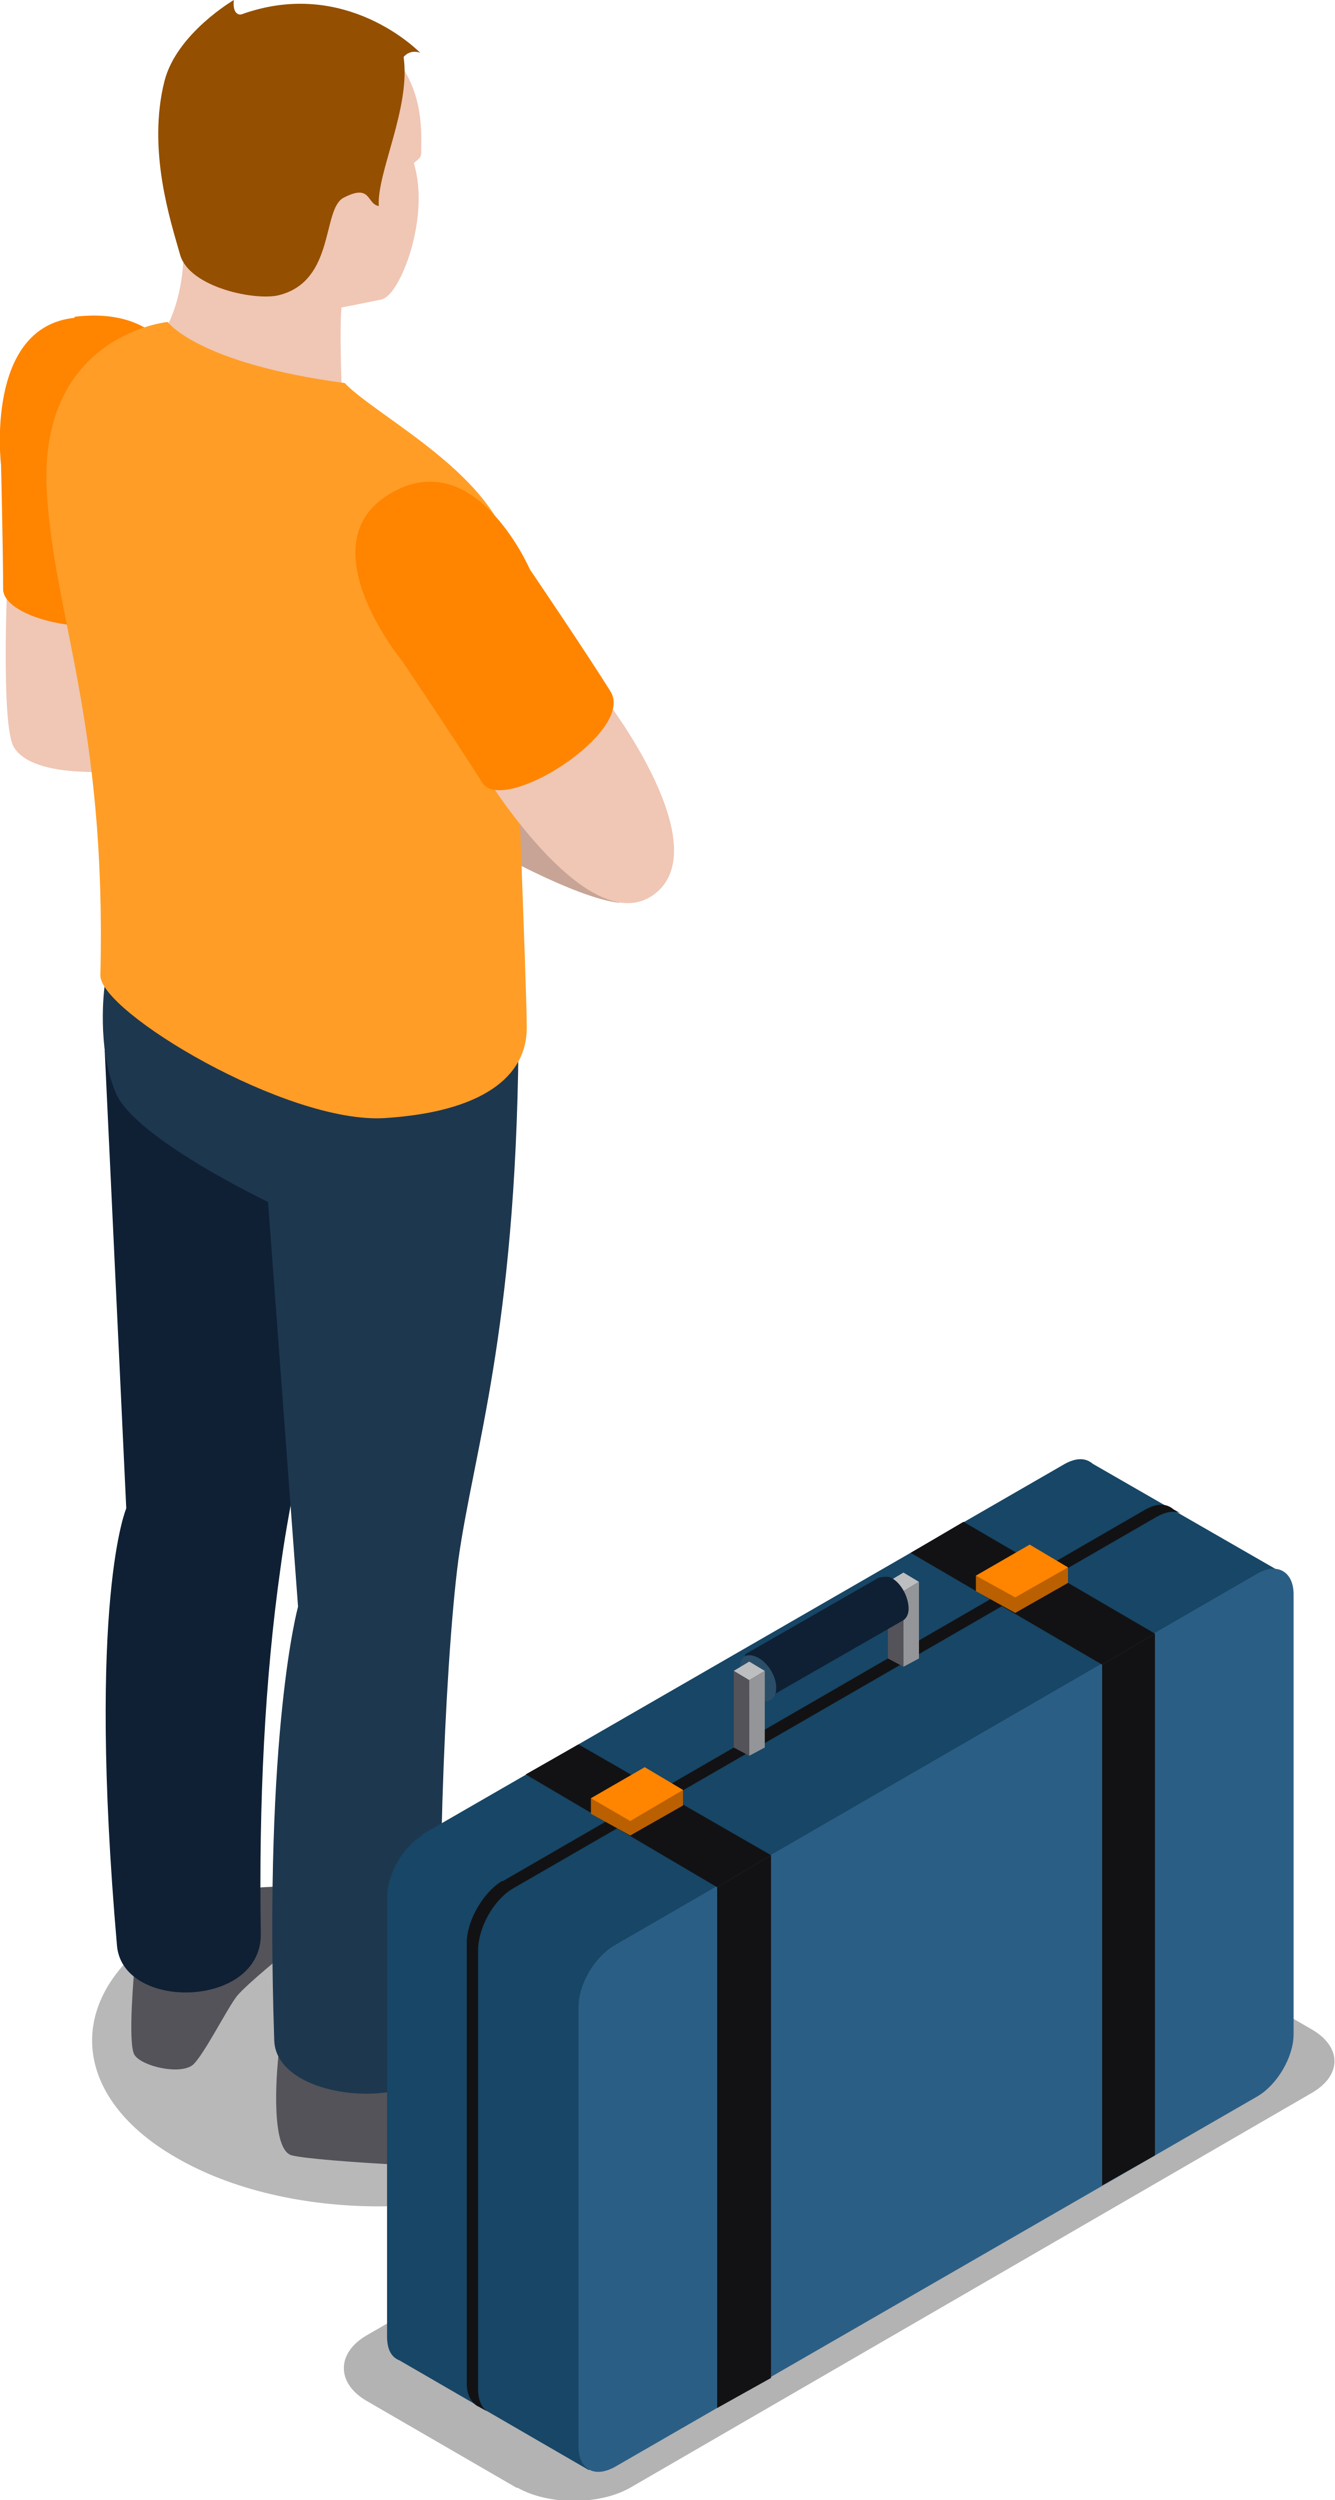
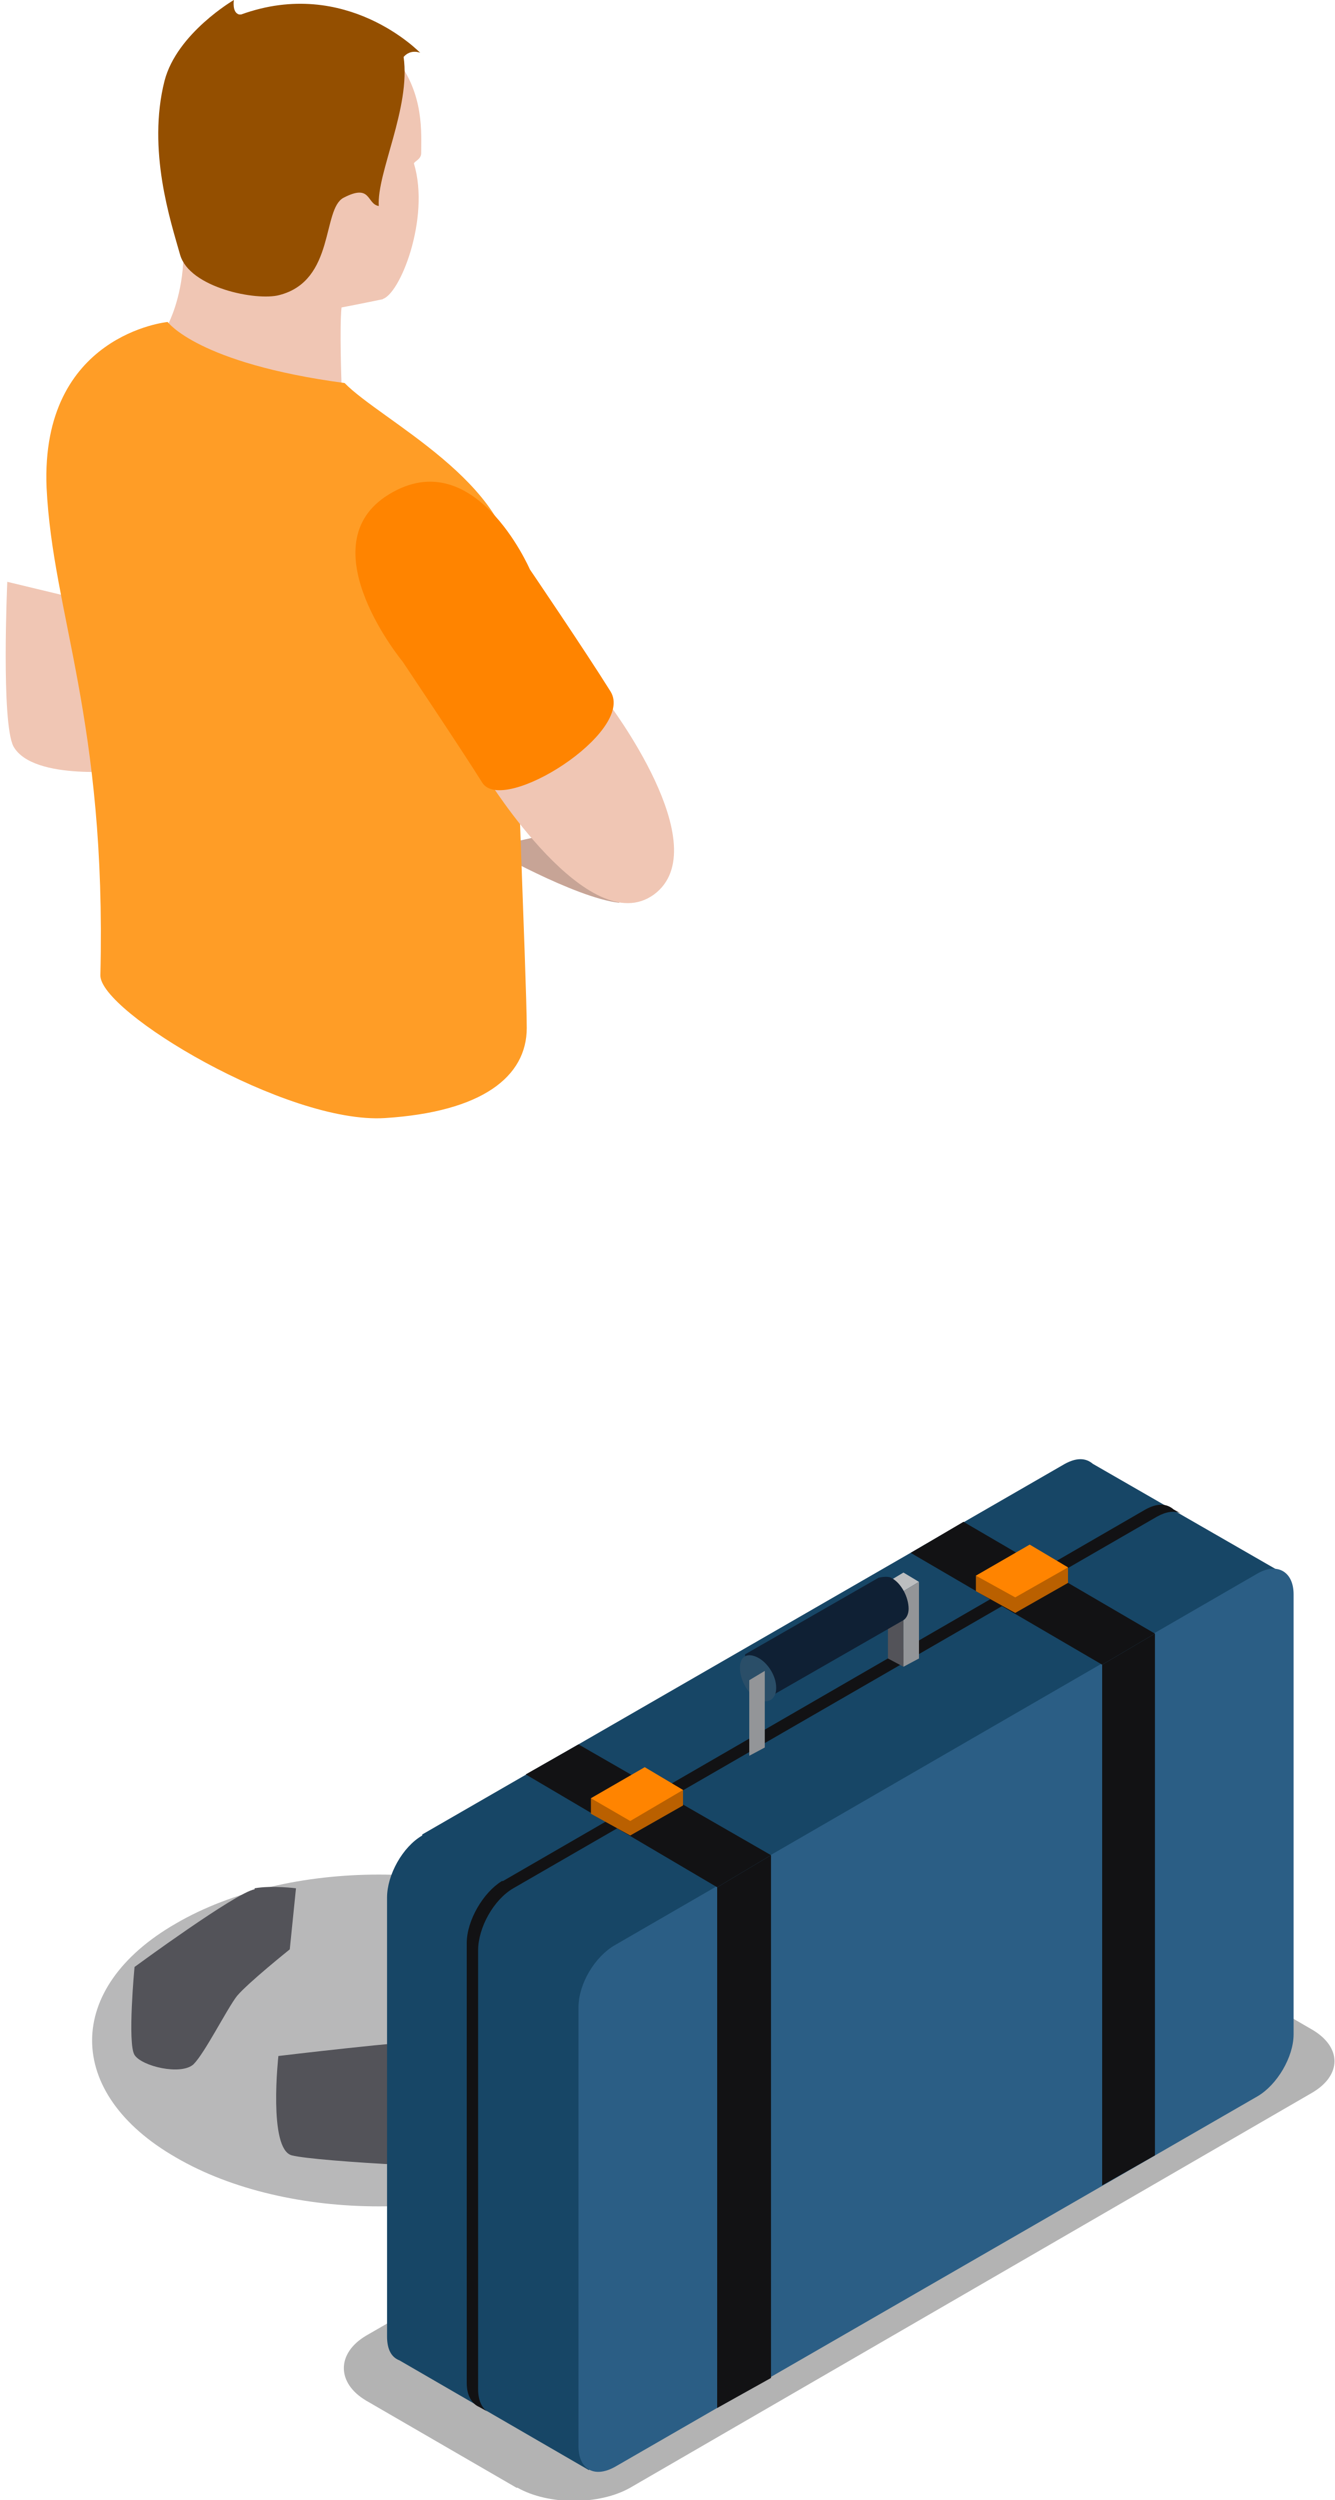
<svg xmlns="http://www.w3.org/2000/svg" id="Layer_2" viewBox="0 0 12.9 24.15">
  <defs>
    <style>.cls-1{fill:#bcbec0;}.cls-1,.cls-2,.cls-3,.cls-4,.cls-5,.cls-6,.cls-7,.cls-8,.cls-9,.cls-10,.cls-11,.cls-12,.cls-13,.cls-14,.cls-15,.cls-16,.cls-17{stroke-width:0px;}.cls-2,.cls-9{fill:#121214;}.cls-2,.cls-18{opacity:.3;}.cls-3{fill:#000;}.cls-4{fill:#ff9d26;}.cls-5{fill:#1d374e;}.cls-6{fill:#2a4e68;}.cls-7{fill:#535359;}.cls-8{fill:#2b5e85;}.cls-10{fill:#939598;}.cls-11{fill:#f0c6b4;}.cls-12{fill:#ba6000;}.cls-13{fill:#0f2034;}.cls-14{fill:#174666;}.cls-15{fill:#944f00;}.cls-16{fill:#ff8400;}.cls-17{fill:#c7a496;}</style>
  </defs>
  <g id="Layer_1-2">
    <path class="cls-2" d="M5.62,18.58c-1.08-.63-2.84-.63-3.92,0-1.08.62-1.08,1.64,0,2.26,1.08.63,2.84.63,3.92,0,1.09-.62,1.09-1.64,0-2.26Z" />
-     <path class="cls-17" d="M4.71,8.19s.84.48,1.27.53c.04,0,.11-.84.11-.84l-1.3-.41-.08.72Z" />
+     <path class="cls-17" d="M4.71,8.19s.84.48,1.27.53c.04,0,.11-.84.11-.84Z" />
    <path class="cls-7" d="M2.46,18.25c-.18.03-1.16.75-1.16.75,0,0-.07.74,0,.85.07.11.45.2.57.09.11-.11.32-.53.42-.66.11-.13.51-.45.51-.45l.06-.59s-.23-.03-.4,0Z" />
    <path class="cls-7" d="M4.23,19.71c-.29,0-1.54.15-1.54.15,0,0-.1.9.13.96.24.06,1.84.15,2.37.11.53-.04.67-.48.57-.64-.09-.16-.92-.24-1.53-.58Z" />
-     <path class="cls-13" d="M1.22,14.57s-.38.88-.09,4.22c.05.64,1.4.61,1.39-.11-.02-1.28.04-2.47.19-3.53.14-1.06.48-2.08.48-4.09l-2.18-.95.21,4.46Z" />
-     <path class="cls-5" d="M1.01,9.53s-.08.59.11,1.03c.19.44,1.47,1.05,1.47,1.05l.29,3.91s-.33,1.18-.23,4.19c.02.65,1.72.72,1.65,0-.1-1.02-.01-3.59.13-4.65.15-1.06.55-2.18.58-4.94-.05-.36-3.99-.59-3.99-.59Z" />
    <path class="cls-11" d="M.07,5.63s-.06,1.35.06,1.58c.19.34,1.1.23,1.1.23l-.12-1.57-1.04-.25Z" />
-     <path class="cls-16" d="M.72,3.07C-.15,3.16.01,4.49.01,4.49c0,0,.02.82.02,1.2,0,.37,1.52.61,1.52-.09,0-.46.32-1.54.32-1.54,0,0,0-1.14-1.15-1Z" />
    <path class="cls-11" d="M1.92,1.98s-.07.41-.15.56c-.02.35-.14.58-.14.58l-.03.2.54.55h1.1l.06-.17s-.02-.53,0-.73c.16-.03.4-.08.4-.08l.05-.55-.32-.28-1.5-.08Z" />
    <path class="cls-4" d="M3.33,3.7c-1.42-.19-1.71-.59-1.71-.59,0,0-1.23.12-1.17,1.6.06,1.23.58,2.24.52,4.71-.01.35,1.8,1.44,2.75,1.38.94-.06,1.37-.4,1.37-.87s-.13-3.35-.13-4.38c0-.88-1.28-1.49-1.63-1.85Z" />
    <path class="cls-11" d="M4.71,7.52s.98,1.58,1.61,1.12c.62-.46-.45-1.86-.45-1.86l-1.16.73Z" />
    <path class="cls-16" d="M5.12,5.5s-.55-1.27-1.4-.7c-.73.5.17,1.59.17,1.59,0,0,.57.85.77,1.17.2.32,1.48-.49,1.24-.88-.25-.4-.78-1.18-.78-1.18Z" />
    <path class="cls-11" d="M2.96.75s-.1,1.4.07,1.65c.11.16.33.18.33.18,0,0,.12.31.33.31.17-.03.47-.78.31-1.31,0-.02.07-.04.07-.1,0-.19.03-.57-.24-.91-.03-.04-.88.17-.88.17Z" />
    <path class="cls-15" d="M2.31.14c-.07-.02-.05-.14-.05-.14,0,0-.55.32-.67.78-.17.67.06,1.36.15,1.68.09.32.74.45.96.39.54-.14.41-.83.62-.94.27-.14.22.06.34.08-.02-.32.31-.95.24-1.44.07-.08.16-.04.16-.04,0,0-.71-.74-1.73-.37Z" />
    <g class="cls-18">
      <path class="cls-3" d="M5,24.03c.3.17.79.17,1.09,0l6.58-3.81c.3-.17.3-.45,0-.62l-1.45-.84c-.3-.17-.79-.17-1.09,0l-6.59,3.8c-.29.17-.29.46,0,.63l1.45.84Z" />
    </g>
    <path class="cls-14" d="M4.08,17.72l6.21-3.58c.11-.06.2-.06.27,0l1.86,1.07-1.78,2.29v1.09c0,.22-.16.48-.35.59l-1.75,1.01-2.85,3.67-1.83-1.06c-.08-.03-.12-.11-.12-.23v-4.24c0-.22.15-.49.34-.6Z" />
    <path class="cls-9" d="M4.86,18.17l6.21-3.59c.11-.06.2-.06.27,0l.07.04c-.06-.03-.14-.02-.23.03l-6.22,3.59c-.19.11-.34.38-.34.6v4.24c0,.11.04.19.1.22h0l-.09-.05c-.07-.03-.12-.11-.12-.23v-4.25c0-.22.16-.49.34-.6Z" />
    <path class="cls-8" d="M5.59,23.63c0,.22.15.31.35.2l6.21-3.58c.19-.11.35-.38.35-.6v-4.25c0-.22-.16-.31-.35-.2l-6.21,3.59c-.19.11-.35.37-.35.6v4.24Z" />
    <polygon class="cls-1" points="8.73 15.37 8.58 15.28 8.73 15.19 8.88 15.28 8.73 15.37" />
    <polygon class="cls-7" points="8.73 16.1 8.58 16.02 8.58 15.28 8.73 15.37 8.73 16.1" />
    <polygon class="cls-10" points="8.73 16.1 8.88 16.02 8.88 15.28 8.73 15.37 8.73 16.1" />
    <path class="cls-13" d="M7.45,16.41h-.01s-.05,0-.08-.02c-.1-.06-.18-.2-.18-.31,0-.03,0-.06.02-.08v-.02l1.29-.74s.08-.02.12,0c.1.05.17.19.17.3,0,.05-.02.09-.05.11h0l-1.29.74Z" />
    <path class="cls-6" d="M7.5,16.3c0-.11-.08-.24-.18-.29-.1-.05-.17-.01-.17.1s.07.25.17.3c.1.06.18,0,.18-.1Z" />
-     <polygon class="cls-1" points="7.24 16.23 7.09 16.14 7.24 16.05 7.39 16.14 7.24 16.23" />
-     <polygon class="cls-7" points="7.24 16.96 7.09 16.88 7.09 16.14 7.24 16.23 7.24 16.96" />
    <polygon class="cls-10" points="7.24 16.96 7.39 16.88 7.39 16.14 7.24 16.23 7.24 16.96" />
    <polygon class="cls-9" points="6.93 23.26 7.45 22.97 7.45 17.92 6.93 18.23 6.93 23.26" />
    <polygon class="cls-9" points="5.08 17.14 5.59 16.85 7.45 17.92 6.93 18.23 5.08 17.14" />
    <polygon class="cls-12" points="6.6 17.44 6.6 17.29 5.71 17.37 5.71 17.52 6.09 17.73 6.6 17.44" />
    <polygon class="cls-16" points="6.6 17.29 6.23 17.07 5.71 17.37 6.09 17.59 6.6 17.29" />
    <polygon class="cls-9" points="10.65 21.11 11.16 20.82 11.16 15.78 10.65 16.08 10.65 21.11" />
    <polygon class="cls-9" points="8.8 15 9.31 14.7 11.16 15.78 10.65 16.08 8.8 15" />
    <polygon class="cls-12" points="10.32 15.29 10.32 15.14 9.43 15.22 9.43 15.37 9.81 15.58 10.32 15.29" />
    <polygon class="cls-16" points="10.32 15.14 9.95 14.92 9.43 15.22 9.81 15.43 10.32 15.14" />
  </g>
</svg>